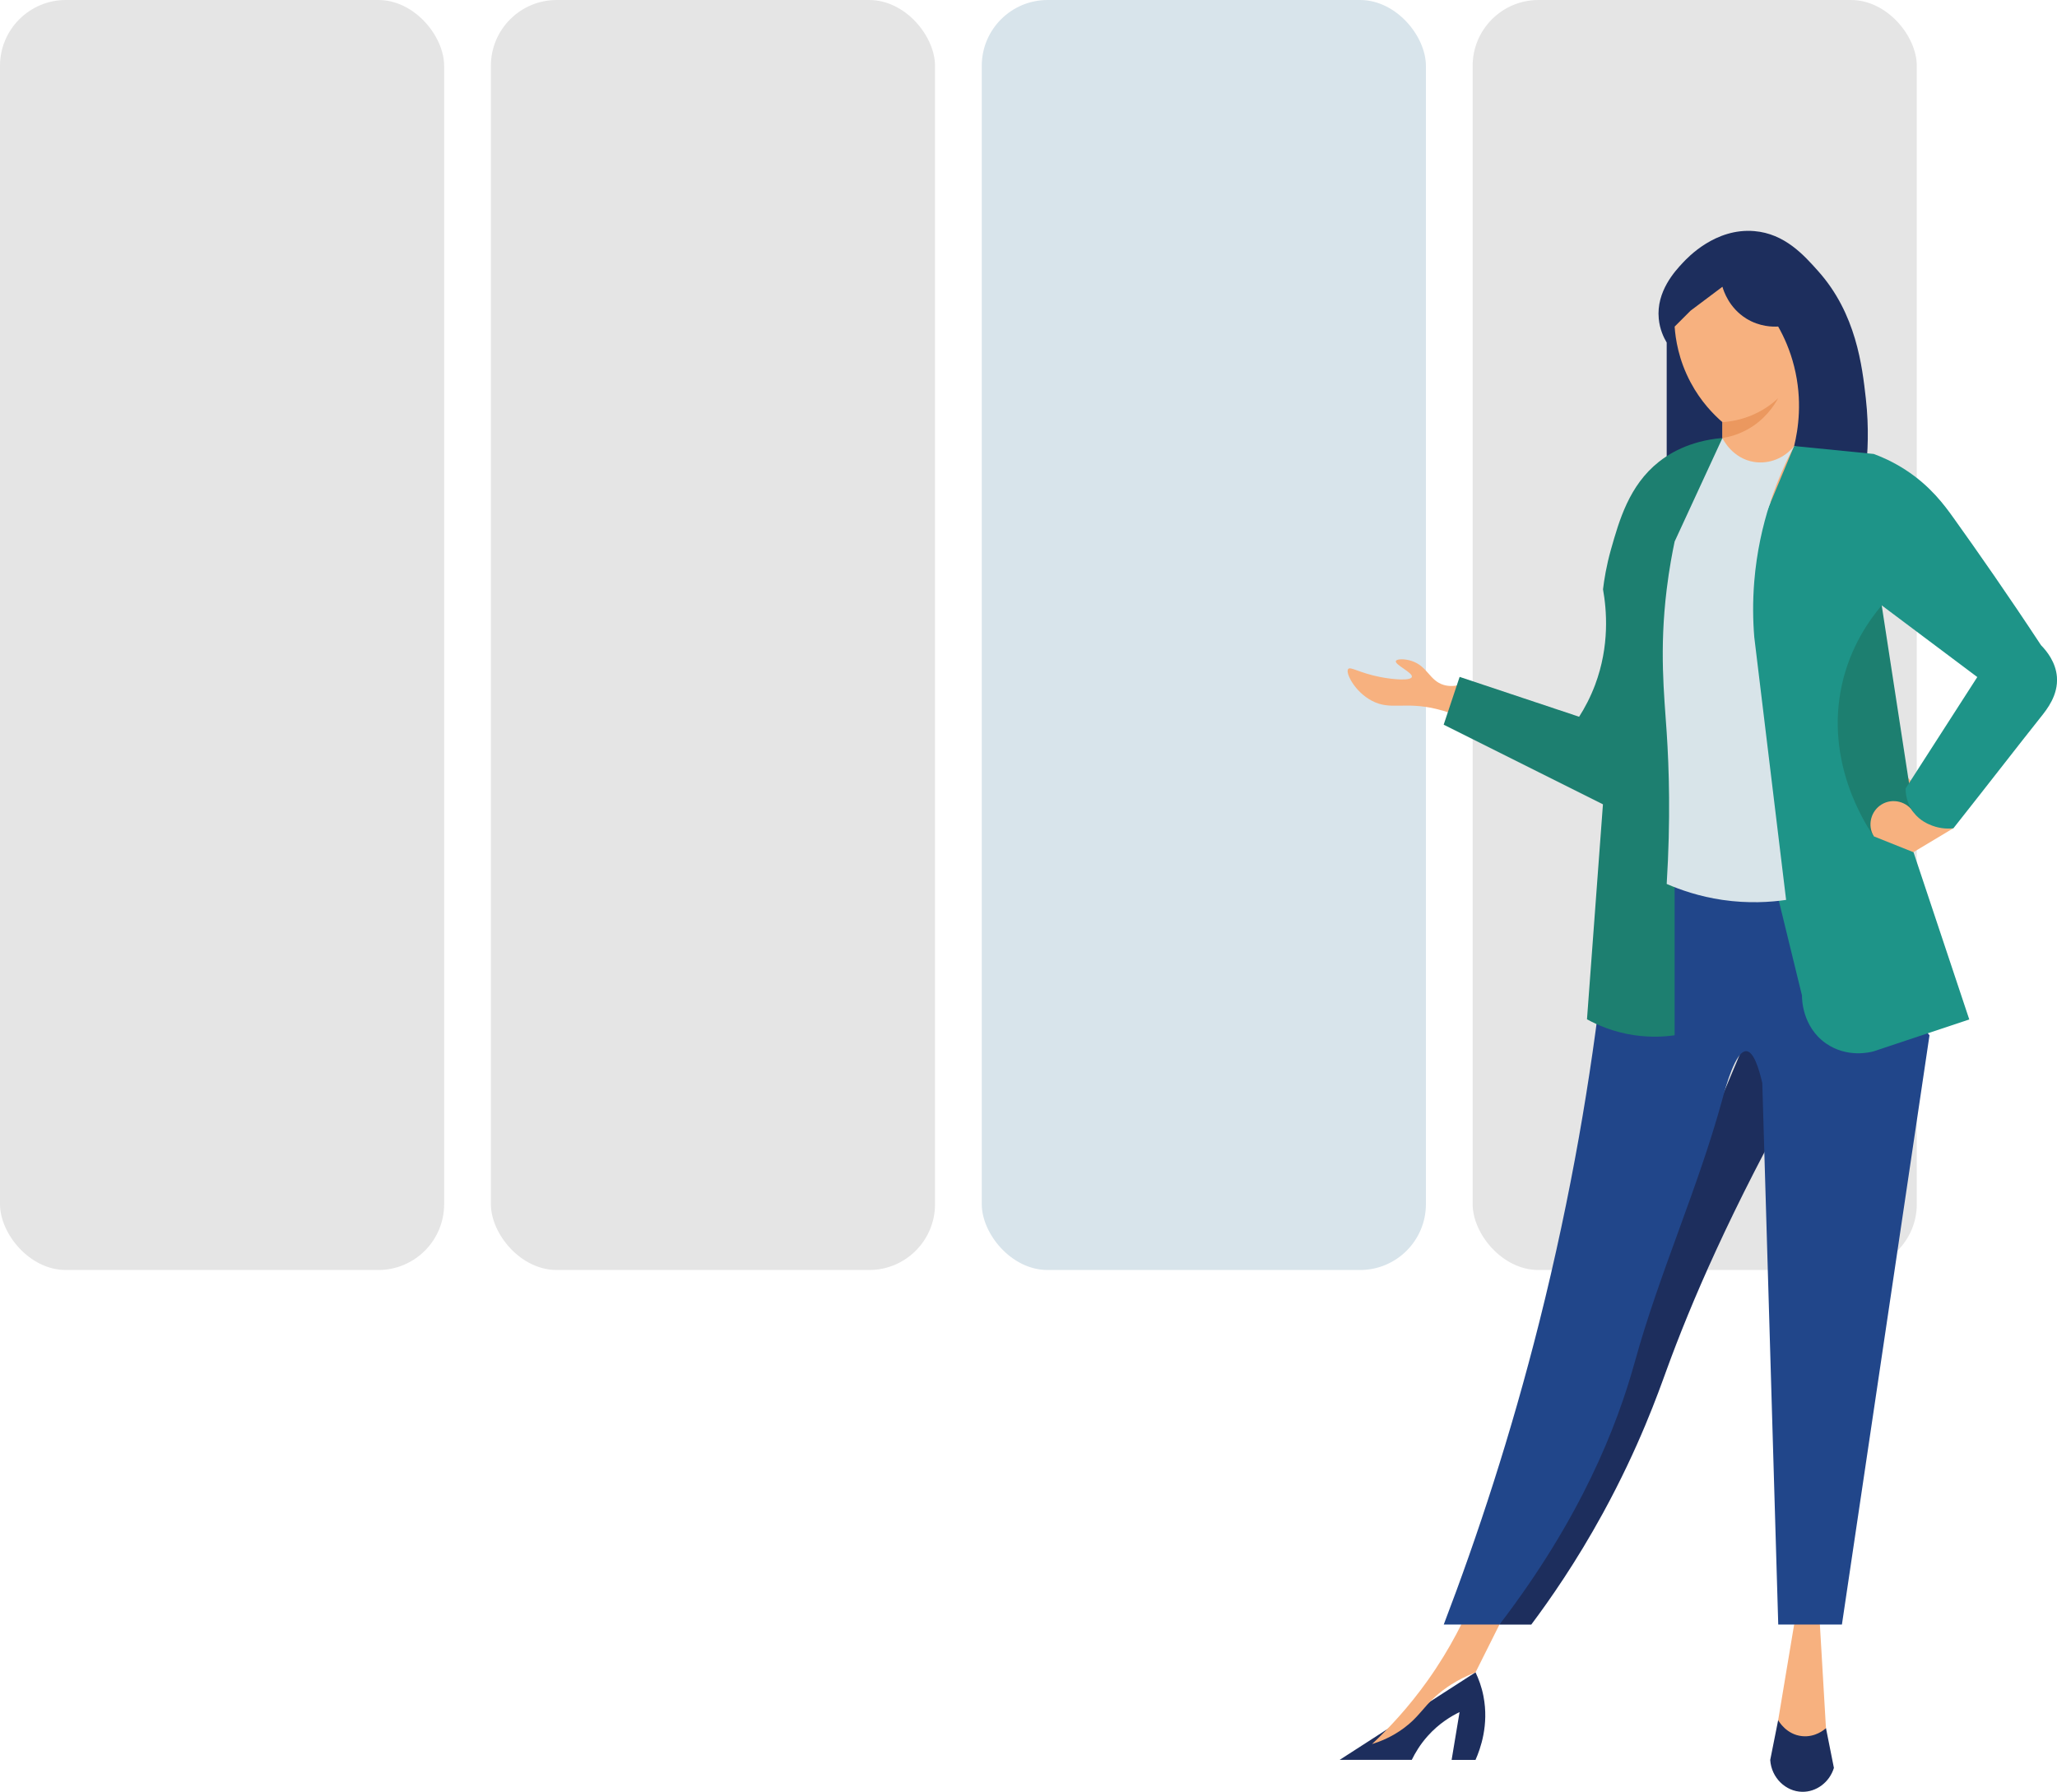
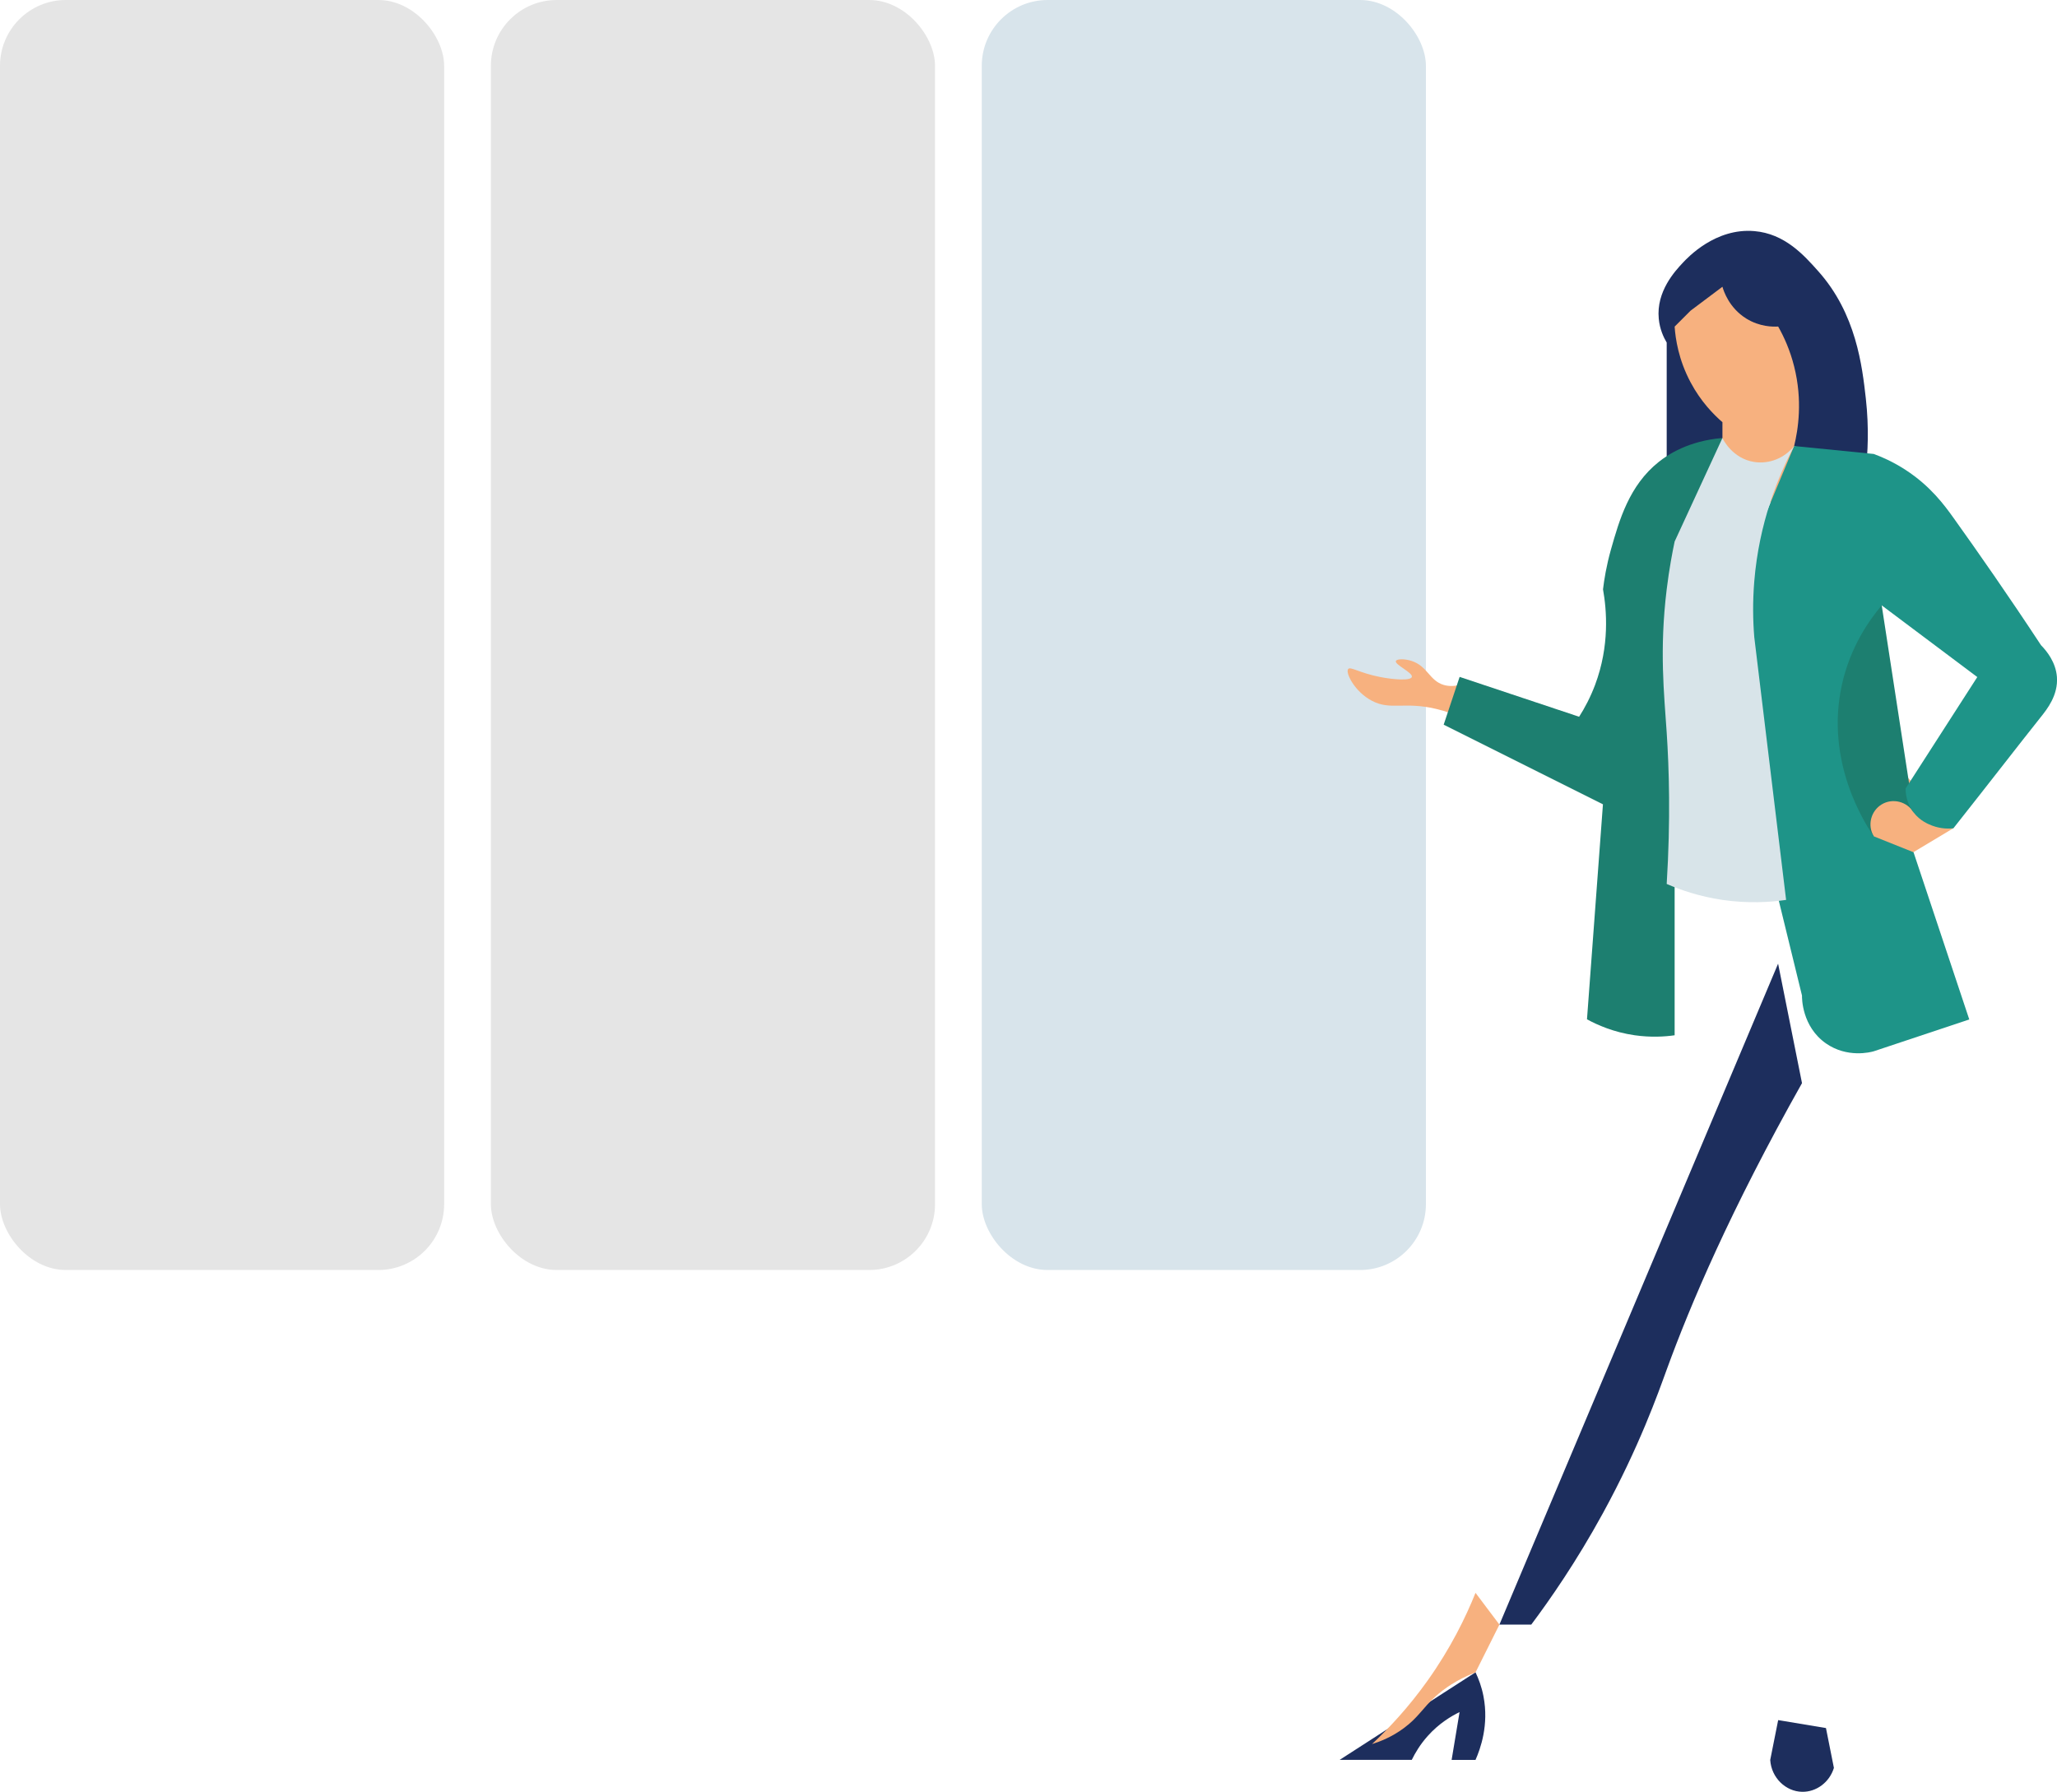
<svg xmlns="http://www.w3.org/2000/svg" id="Capa_2" viewBox="0 0 272 236.94">
  <defs>
    <style>.cls-1{fill:#f7b17f;}.cls-2{fill:#eb985f;}.cls-3{fill:#e5e5e5;}.cls-4{fill:#d8e4eb;}.cls-5{fill:#d8e4e9;}.cls-6{fill:#1d7f70;}.cls-7{fill:#21468a;}.cls-8{fill:#1e9488;}.cls-9{fill:#1d2e5d;}</style>
  </defs>
  <g id="Capa_1-2">
    <rect class="cls-3" width="58.73" height="167.94" rx="8.71" ry="8.71" />
    <rect class="cls-3" x="64.91" width="58.73" height="167.94" rx="8.71" ry="8.71" />
    <rect class="cls-4" x="129.82" width="58.73" height="167.94" rx="8.71" ry="8.71" />
-     <rect class="cls-3" x="194.73" width="58.73" height="167.94" rx="8.71" ry="8.71" />
    <path class="cls-1" d="m193.01,90.57c-.76.19-1.46.19-2.11,0-1.89-.57-2.12-2.46-4.21-3.16-.95-.32-2-.29-2.11,0-.18.49,2.28,1.54,2.11,2.11-.16.52-2.45.35-4.21,0-2.72-.53-3.91-1.42-4.21-1.05-.39.48.85,3.01,3.16,4.21,2.46,1.28,4.21.07,8.42,1.05,1.37.32,2.45.74,3.16,1.05" />
    <path class="cls-1" d="m229.86,66.35c1.88.34,4.83.54,7.37-1.05,5.38-3.37,5.15-12.4,3.16-17.9-.37-1.02-4.13-11.77-11.58-11.58-4.57.11-7.71,4.27-8.42,5.27.7,4.91,1.4,9.83,2.11,14.74" />
    <path class="cls-9" d="m237.24,58.98c.53-2.16,1.14-6.02,0-10.53-.54-2.16-1.35-3.93-2.11-5.27-.67.04-2.43.05-4.21-1.05-2.29-1.42-3-3.66-3.16-4.21-1.4,1.05-2.81,2.11-4.21,3.16h0c-.7.7-1.4,1.4-2.11,2.11.11,1.61.51,4.37,2.11,7.37,1.36,2.56,3.06,4.27,4.21,5.27v2.11c-2.46,1.05-4.91,2.11-7.37,3.16v-15.8c-.41-.69-.92-1.77-1.05-3.16-.35-3.61,2.17-6.31,3.16-7.37.66-.71,4.33-4.65,9.48-4.21,4.01.34,6.53,3.15,8.42,5.27,5.06,5.64,5.84,12.61,6.32,16.85.45,4,.24,7.31,0,9.48" />
    <path class="cls-9" d="m235.13,227.46c-.35,1.76-.7,3.51-1.05,5.27.15,2.36,2.05,4.17,4.21,4.21,1.87.04,3.62-1.24,4.21-3.16-.35-1.76-.7-3.51-1.05-5.27" />
    <path class="cls-9" d="m195.11,221.14c.41.86.81,1.91,1.05,3.16.74,3.79-.4,6.95-1.05,8.42h-3.16c.35-2.11.7-4.21,1.05-6.32-1.07.52-2.7,1.47-4.21,3.16-1.02,1.14-1.68,2.28-2.11,3.16h-9.54" />
-     <path class="cls-1" d="m237.24,214.83c-.7,4.21-1.4,8.42-2.11,12.64.09.16,1.1,1.9,3.16,2.11,1.76.18,2.97-.88,3.16-1.05-.35-5.97-.7-11.93-1.05-17.9" />
    <path class="cls-1" d="m198.27,214.83c-1.05,2.11-2.11,4.21-3.16,6.32-2.53.97-4.2,2.2-5.27,3.16-1.75,1.58-2.27,2.78-4.21,4.21-1.59,1.18-3.15,1.78-4.21,2.11,2.26-2.11,4.86-4.89,7.37-8.42,3.03-4.26,5.01-8.32,6.32-11.58" />
    <path class="cls-9" d="m198.27,214.83h4.21c2.45-3.27,5.94-8.27,9.48-14.74,4.82-8.81,7.3-15.88,8.42-18.95,3.12-8.57,8.42-21.08,17.9-37.91-1.05-5.27-2.11-10.53-3.16-15.8" />
-     <path class="cls-7" d="m255.14,136.9c-3.86,25.97-7.72,51.95-11.58,77.92h-8.42c-.7-23.87-1.4-47.74-2.11-71.61-.45-1.95-1.15-4.17-2.11-4.21-1.44-.06-2.74,4.78-3.16,6.32-3.21,11.78-8.33,22.98-11.58,34.75-2.37,8.58-7.14,20.7-17.9,34.75h-7.37c4.49-11.75,8.89-25.12,12.64-40.02,4.25-16.89,6.85-32.51,8.42-46.33,4.21-9.13,8.42-18.25,12.64-27.38" />
    <path class="cls-1" d="m258.3,109.52c-1.75,1.05-3.51,2.11-5.27,3.16-.71.71-3.83,3.7-7.37,3.16-4.46-.68-8.56-6.8-7.37-14.74,3.51-.7,7.02-1.4,10.53-2.11" />
    <path class="cls-6" d="m248.82,80.04c1.4,9.13,2.81,18.25,4.21,27.38-.87-1.44-2.77-1.92-4.21-1.05-1.44.87-1.92,2.77-1.05,4.21-1.53,6.37-2.94,9.53-4.21,9.48-2.69-.11-4.79-14.5-6.32-43.17" />
    <path class="cls-6" d="m227.76,57.92c-4.53.38-7.24,2.22-8.42,3.16-3.92,3.12-5.22,7.71-6.32,11.58-.61,2.16-.9,4.01-1.05,5.27.48,2.7.9,7.44-1.05,12.64-.62,1.64-1.36,3.04-2.11,4.21-5.27-1.76-10.53-3.51-15.8-5.27-.7,2.11-1.4,4.21-2.11,6.32,4.21,2.11,8.42,4.21,12.64,6.32,2.81,1.4,5.62,2.81,8.42,4.21-.7,9.48-1.4,18.95-2.11,28.43,1.36.74,3.52,1.71,6.32,2.11,2.12.3,3.94.19,5.27,0v-43.17" />
    <path class="cls-8" d="m237.24,58.98c3.51.35,7.02.7,10.53,1.05,1.03.38,2.55,1.03,4.21,2.11,3.29,2.14,5.14,4.67,6.32,6.32,3.24,4.53,7.19,10.18,11.58,16.85.79.81,1.96,2.27,2.11,4.21.18,2.41-1.32,4.28-2.11,5.27-2.86,3.59-6.73,8.61-11.58,14.74-.55.06-1.6.1-2.8-.35-.5-.19-1.6-.62-2.47-1.75-.98-1.28-1.05-2.66-1.05-3.16,3.16-4.91,6.32-9.83,9.48-14.74-4.21-3.16-8.42-6.32-12.64-9.48-1.64,1.94-4.16,5.49-5.27,10.53-2.24,10.2,3.08,18.35,4.21,20.01,1.75.7,3.51,1.4,5.27,2.11,2.46,7.37,4.91,14.74,7.37,22.11-4.21,1.4-8.42,2.81-12.64,4.21-.41.12-3.5.92-6.32-1.05-3.18-2.23-3.17-6.01-3.16-6.32-3.86-15.8-7.72-31.59-11.58-47.39" />
    <path class="cls-5" d="m227.76,57.92c-2.11,4.56-4.21,9.13-6.32,13.69-.3,1.43-.72,3.62-1.05,6.32-.98,8.04-.34,13.82,0,18.95.31,4.67.53,11.48,0,20.01,1.8.78,4.3,1.66,7.37,2.11,3.43.5,6.35.3,8.42,0-1.4-11.58-2.81-23.17-4.21-34.75-.18-2.21-.22-4.68,0-7.37.63-7.7,3.12-13.82,5.27-17.9-1.26,1.6-3.28,2.41-5.27,2.11-2.86-.44-4.11-2.95-4.21-3.16" />
-     <path class="cls-2" d="m227.76,55.82c.98-.06,2.52-.28,4.21-1.05,1.44-.66,2.49-1.48,3.16-2.11-.52.94-1.77,2.92-4.21,4.21-1.2.64-2.32.92-3.16,1.05" />
  </g>
</svg>